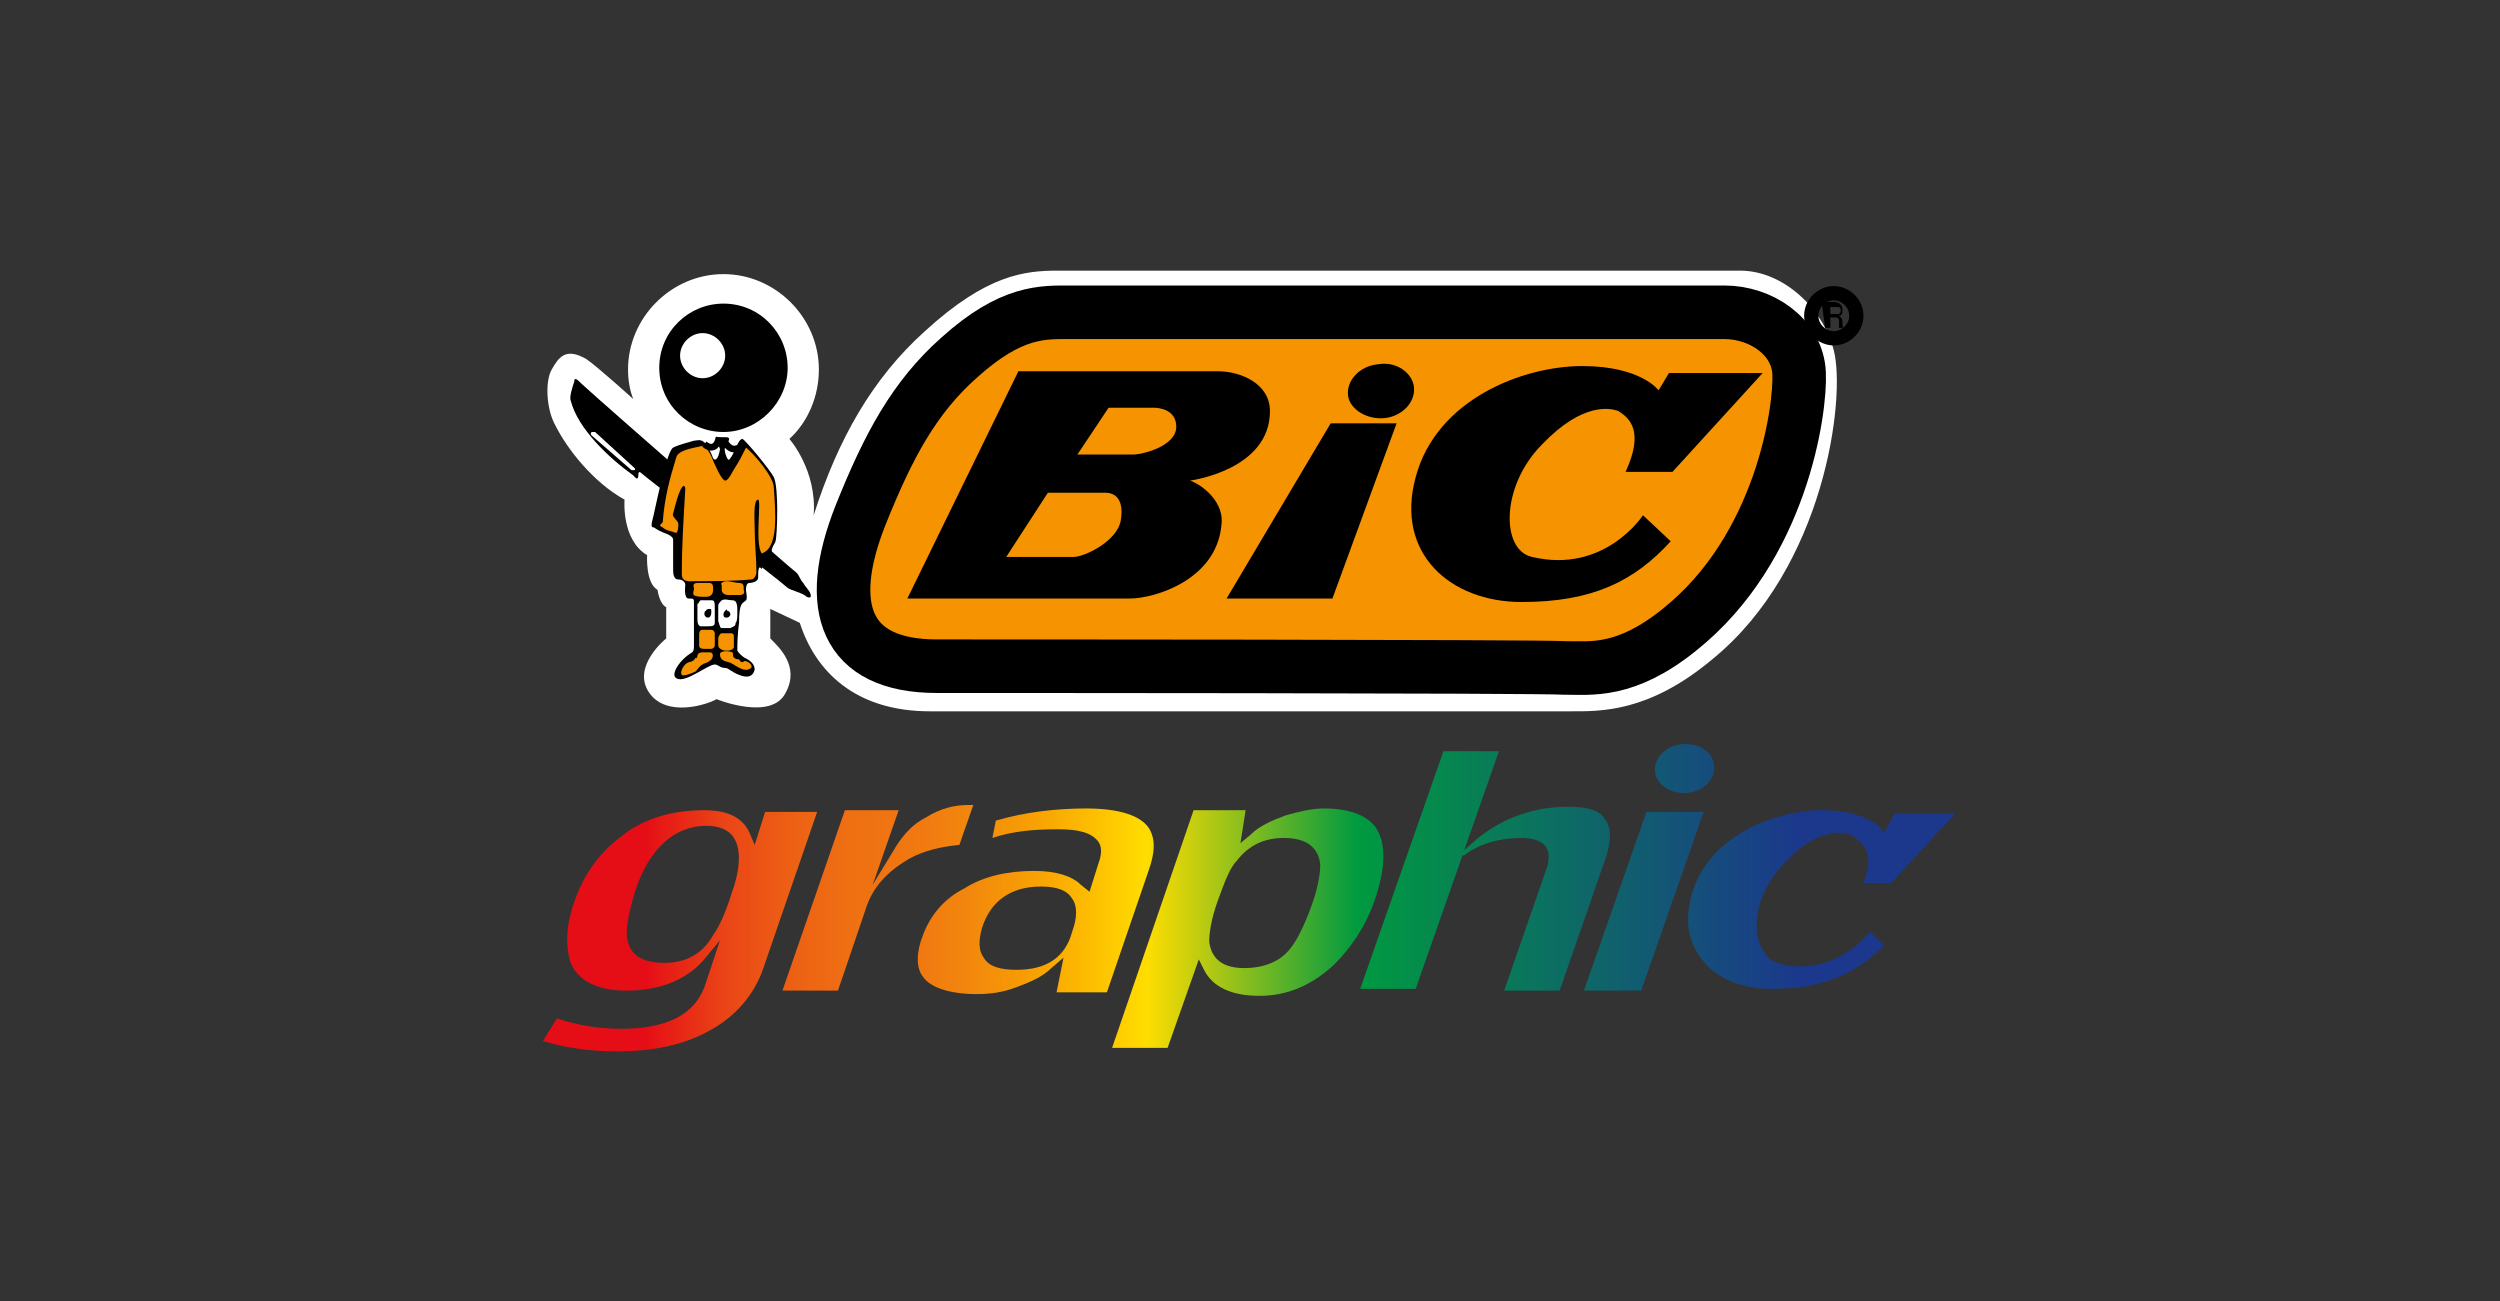
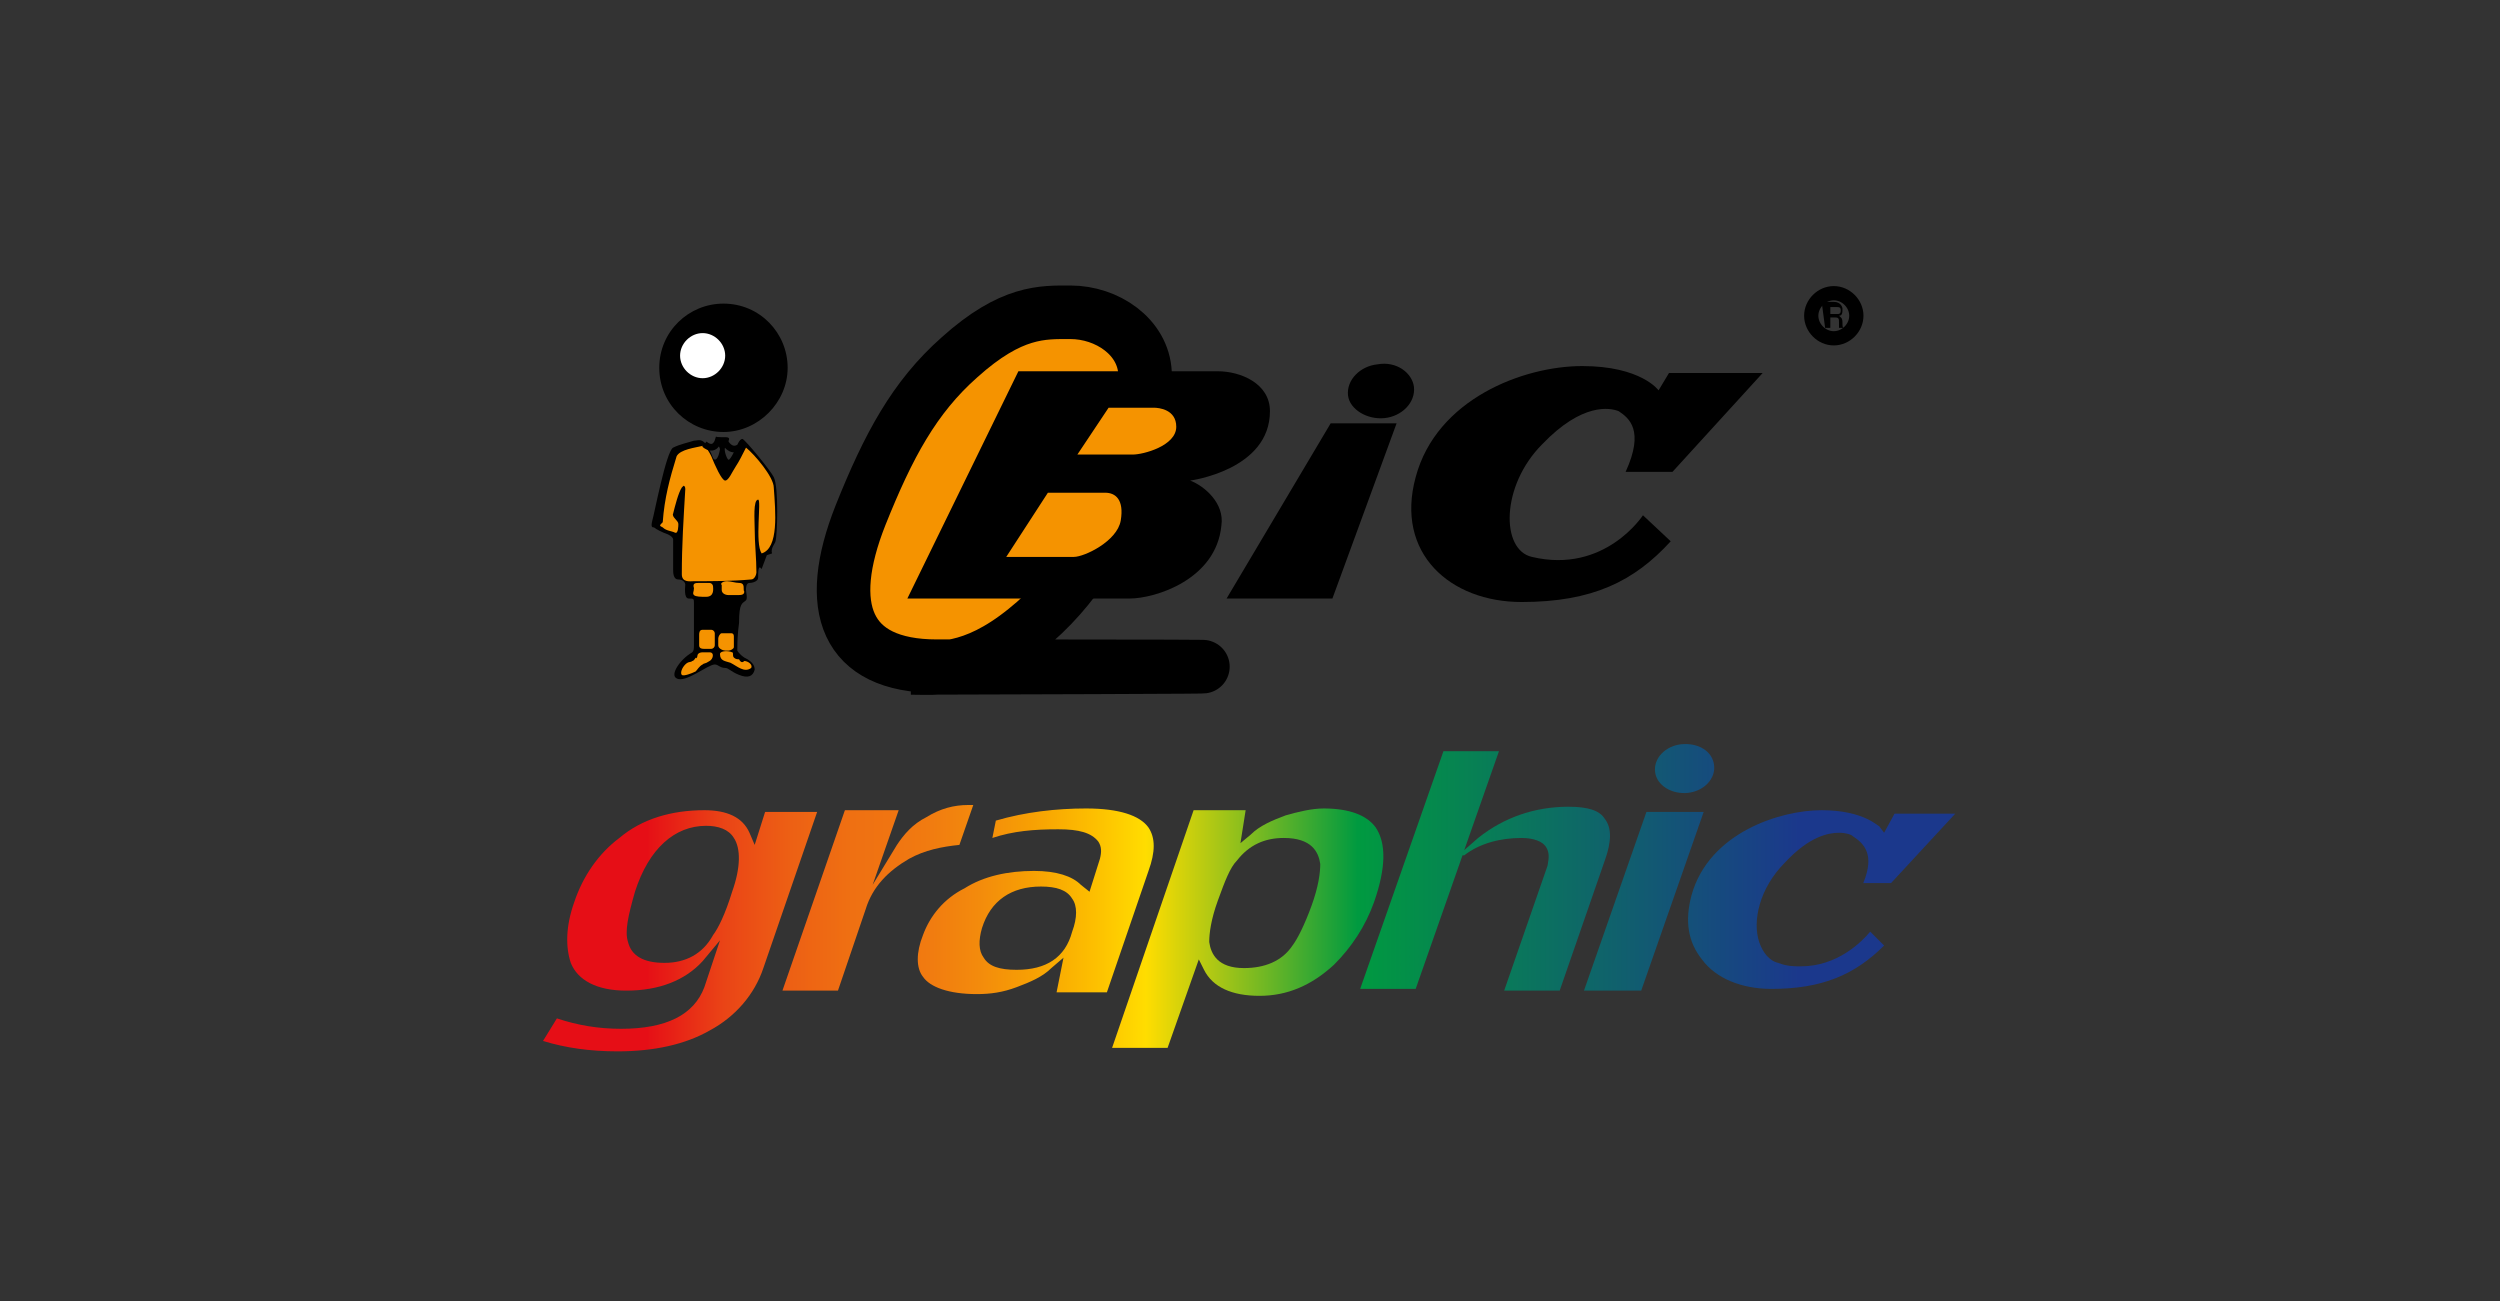
<svg xmlns="http://www.w3.org/2000/svg" version="1.1" id="Layer_1" x="0px" y="0px" viewBox="0 0 144.1 75" style="enable-background:new 0 0 144.1 75;" xml:space="preserve">
  <rect x="0" y="0" width="144.1" height="75" fill="#333333" stroke="none" />
  <style type="text/css">
	.st0{fill:#FFFFFF;}
	.st1{fill:#F59300;stroke:#000000;stroke-width:3.087;stroke-linecap:round;}
	.st2{fill:#F59300;}
	.st3{fill:none;stroke:#000000;stroke-width:0.385;}
	.st4{fill:none;stroke:#000000;stroke-width:0.821;stroke-linecap:round;}
	.st5{fill:url(#SVGID_1_);}
	.st6{fill:url(#SVGID_2_);}
	.st7{fill:url(#SVGID_3_);}
	.st8{fill:url(#SVGID_4_);}
	.st9{fill:url(#SVGID_5_);}
	.st10{fill:url(#SVGID_6_);}
	.st11{fill:url(#SVGID_7_);}
	.st12{fill:url(#SVGID_8_);}
</style>
  <g>
    <g>
-       <path class="st0" d="M45.5,25.3c0,0,1.6,1.8,1.4,4.4c1.4-4.4,3.4-7.9,6.4-10.6c3.6-3.3,5.8-3.5,7.7-3.5c1.9,0,36.7,0,39.3,0    c2.5,0,4.8,2.2,5.4,4.6c0.7,2.7-0.5,12.5-7,17.8c-3.7,3.1-6.5,3-8.2,3c-0.8,0-34.1,0-36.9,0c-4.3,0-6.6-2.3-7.5-5.1l-1.7-0.8v1.7    c0.5,0.5,1.7,1.6,0.9,3.1c-0.8,1.7-4,0.4-4,0.4c-0.5,0.3-2.9,1.1-3.9-0.4c-1-1.5,1-3.1,1-3.1V35c-0.4-0.2-0.5-1-0.5-1    c-0.7-0.4-0.6-2-0.6-2c-1.5-0.9-1.3-3.2-1.3-3.2c-1.8-1-3.3-2.9-4-4.3c-0.5-0.9-0.6-2.5-0.2-3.2s0.8-1.3,2-0.6    c0.6,0.4,2.7,2.3,2.7,2.3c-0.2-0.5-0.3-1.1-0.3-1.7c0-3,2.5-5.5,5.5-5.5s5.5,2.5,5.5,5.5C47.2,22.8,46.6,24.3,45.5,25.3z" />
-       <path class="st1" d="M54,38.4c-5.3,0-6.5-3.4-4.4-8.7c1.6-4,3.1-6.8,5.7-9.1c3-2.7,4.8-2.6,6.4-2.6s35.6,0,37.7,0    c2.1,0,4.2,1.4,4.3,3.5c0.1,2.1-1,10.1-6.9,14.8c-3.1,2.5-5.1,2.2-6.6,2.2C88.7,38.4,55.5,38.4,54,38.4z" />
+       <path class="st1" d="M54,38.4c-5.3,0-6.5-3.4-4.4-8.7c1.6-4,3.1-6.8,5.7-9.1c3-2.7,4.8-2.6,6.4-2.6c2.1,0,4.2,1.4,4.3,3.5c0.1,2.1-1,10.1-6.9,14.8c-3.1,2.5-5.1,2.2-6.6,2.2C88.7,38.4,55.5,38.4,54,38.4z" />
      <path d="M52.3,34.5c0,0,11.4,0,12.8,0c1.5,0,5-1.1,5.3-4.2c0.2-1.3-1-2.3-1.8-2.6c0,0,4.6-0.6,4.6-4c0-1.6-1.7-2.3-3-2.3    c-1.3,0-11.5,0-11.5,0L52.3,34.5z" />
      <polygon points="70.7,34.5 76.8,34.5 80.5,24.4 76.7,24.4   " />
      <path d="M93.7,27.2h2.7l5.2-5.7h-5.4l-0.6,1c0,0-1-1.4-4.4-1.4c-3.4,0-8.4,1.9-9.6,6.4c-1.2,4.4,2,7.2,6.1,7.2s6.5-1.2,8.6-3.5    l-1.6-1.5c0,0-2.2,3.4-6.4,2.4c-1.8-0.4-1.8-4.1,0.6-6.5c2.3-2.4,3.9-2.1,4.4-1.9C93.9,24.1,94.8,24.8,93.7,27.2z" />
      <path class="st2" d="M58,32.1c0,0,3.3,0,3.9,0c0.6,0,2.5-0.9,2.7-2.1c0.2-1.2-0.3-1.6-0.9-1.6c-0.6,0-3.3,0-3.3,0L58,32.1z" />
      <path class="st2" d="M62.1,26.2c0,0,2.6,0,3.2,0s2.5-0.5,2.5-1.6c0-1-1-1.1-1.3-1.1c-0.4,0-2.6,0-2.6,0L62.1,26.2z" />
      <path d="M38,21.2c0-2.1,1.7-3.7,3.7-3.7c2.1,0,3.7,1.7,3.7,3.7s-1.7,3.7-3.7,3.7C39.7,24.9,38,23.3,38,21.2z" />
      <path class="st0" d="M39.2,20.5c0-0.7,0.6-1.3,1.3-1.3s1.3,0.6,1.3,1.3s-0.6,1.3-1.3,1.3C39.8,21.8,39.2,21.2,39.2,20.5z" />
-       <path d="M32.9,23.1c0.4,1.6,2.2,3.3,3.6,4.3c0.1,0.1,0.3,0.4,0.3-0.1c0,0,0-0.2,0.2,0c0.2,0.2,8,6.2,8.3,6.5    c0.2,0.2,0.4,0.2,0.6,0.3c0.3,0.1,0.5,0.2,0.6,0.3c0.2,0.1,0.3,0,0.2-0.2c0-0.1-0.3-0.4-0.4-0.6c-0.2-0.2-0.2-0.4-0.4-0.6    c-0.3-0.2-7.3-6.4-7.3-6.4s-4.8-4.2-5.1-4.5c-0.2-0.2-0.4-0.4-0.4-0.1C33,22.3,32.8,22.9,32.9,23.1z" />
      <path d="M44.2,32l0.3-0.1c-0.1-0.3,0.2-0.6,0.2-0.7c0.1-0.3,0.2-3.1-0.1-3.7c-0.2-0.4-1.6-2.1-1.8-2.2c-0.2,0-0.3,0.4-0.4,0.5    c0,0.1-0.3,0.7-0.4,0.7s-0.3-0.6-0.2-0.7c0-0.1,0.1-0.3,0.2-0.4c0.1-0.2-0.1-0.2-0.2-0.2c-0.1,0-0.4,0-0.4,0    c-0.1,0-0.1,0.1-0.1,0.2c0,0.1,0.2,0.4,0.2,0.5c-0.1,0.6-0.3,0.7-0.4,0.5c-0.5-1.3-0.8-1-1.1-1c-0.3,0.1-0.8,0.2-1.2,0.4    c-0.4,0.2-1.1,3.9-1.2,4.2c-0.1,0.4,0,0.4,0.1,0.4c0.1,0.1,0.5,0.3,0.8,0.4c0.2,0.1,0.3,0.2,0.3,0.3c0,0.1,0,1.6,0,1.7    c0,0.2,0,0.6,0.3,0.6s0.4,0.2,0.4,0.3c0,0.1-0.1,0.8,0.2,0.8c0.3,0,0.3,0,0.3,0.3c0,0.2,0,2,0,2.3s0,0.4-0.1,0.5    c-0.7,0.4-1.3,1.3-0.9,1.5c0.5,0.3,1.8-0.8,2.2-0.8c0.2,0,0.3,0.2,0.6,0.2c0.2,0,0.3,0.2,0.8,0.4c0.5,0.2,0.8,0.1,0.9-0.3    c0-0.3-0.2-0.5-0.6-0.7c-0.3-0.2-0.4-0.4-0.4-0.4c0-1.1,0.1-1.5,0.1-1.6c0-1.2,0.2-1.1,0.4-1.3c0.1-0.1,0-0.5,0-0.6s0-0.4,0.2-0.4    c0.2,0,0.5-0.1,0.5-0.3c0-0.3,0-0.8,0.2-0.5L44.2,32z" />
      <path class="st2" d="M38.2,30.4c0.2,0.2,0.5,0.2,0.7,0.3c0.2,0.1,0.2-0.4,0.2-0.5c0-0.2-0.4-0.4-0.3-0.6c0.1-0.4,0.3-1.2,0.5-1.5    c0,0,0.1-0.1,0.1-0.1s0.1,0,0.1,0.2c-0.1,1.7-0.2,3.2-0.2,4.9c0,0.5,0.5,0.4,0.7,0.4c1.1,0,2.2,0,3.3-0.1c0.2,0,0.3-0.3,0.3-0.4    c0-0.8-0.1-1.7-0.1-2.5c0-0.5-0.1-1.7,0.2-1.7c0.2,0-0.2,2.5,0.2,3.1c1-0.3,0.8-2.4,0.7-3.8c0-0.6-1.1-1.9-1.6-2.3    c-0.2,0.4-0.4,0.8-0.6,1.1c-0.2,0.3-0.4,0.8-0.6,0.8s-0.6-0.9-0.8-1.4c-0.1-0.2-0.3-0.6-0.5-0.6c-0.4,0.1-1.3,0.2-1.5,0.6    c-0.4,1.3-0.7,2.4-0.8,3.8C38,30.3,38,30.3,38.2,30.4z" />
      <path class="st2" d="M41.9,33.5c0.2,0,0.5,0.1,0.7,0.1c0.4,0,0.2,0.4,0.3,0.5c0,0.2-0.2,0.2-0.4,0.2s-0.4,0-0.5,0    c-0.2,0-0.4-0.1-0.4-0.3c0-0.2,0-0.2,0-0.3C41.5,33.7,41.6,33.5,41.9,33.5z" />
      <path class="st2" d="M40.3,33.6c0.1,0,0.5,0,0.6,0c0.1,0,0.2,0.1,0.2,0.2s0.1,0.6-0.4,0.6c-0.3,0-0.6,0-0.7-0.1s0-0.2,0-0.4    C39.9,33.6,40.1,33.6,40.3,33.6z" />
-       <path class="st0" d="M41.6,34.6c0.2-0.1,0.4,0,0.6,0s0.3,0.1,0.3,0.6c0,0.4,0,0.6-0.1,0.7c0,0.2-0.1,0.2-0.3,0.3    c-0.2,0-0.4,0-0.5,0c-0.1,0-0.1-0.1-0.2-0.4c0-0.2,0-0.8,0-0.9C41.4,34.8,41.5,34.7,41.6,34.6z" />
-       <path class="st0" d="M40.4,34.6c0.2,0,0.4,0,0.6,0s0.2,0.1,0.2,0.6c0,0.4,0,0.6,0,0.7c0,0.2-0.2,0.2-0.4,0.2c-0.2,0-0.4,0-0.4,0    c-0.1,0-0.2-0.1-0.2-0.4c0-0.2,0-0.8,0-0.9C40.3,34.8,40.3,34.6,40.4,34.6z" />
      <path d="M41.8,35.2c0,0-0.1,0.1-0.1,0.2c0,0.2,0.1,0.2,0.2,0.2s0.2-0.1,0.2-0.2c0-0.1-0.1-0.2-0.2-0.2    C41.9,35.1,41.9,35.1,41.8,35.2z" />
      <path d="M40.7,35.2c0,0-0.1,0-0.1,0.2c0,0.1,0.1,0.2,0.2,0.2c0.1,0,0.2-0.1,0.2-0.3s0-0.2-0.1-0.2C40.7,35.1,40.7,35.2,40.7,35.2z    " />
      <path class="st2" d="M42,37.5c0.1,0,0.3-0.1,0.3-0.2l0-0.6c0-0.2-0.1-0.2-0.2-0.2h-0.5c-0.1,0-0.2,0.2-0.2,0.3v0.4    c0,0.2,0.3,0.3,0.4,0.3L42,37.5L42,37.5z" />
      <path class="st2" d="M41,37.4c0.1,0,0.2-0.1,0.2-0.2v-0.7c0-0.1-0.1-0.2-0.2-0.2h-0.5c-0.2,0-0.2,0.2-0.2,0.3v0.6    c0,0.2,0.2,0.2,0.3,0.2H41z" />
      <path class="st2" d="M42.6,38c-0.1,0-0.2,0-0.3-0.1s0-0.3-0.1-0.3c-0.2-0.1-0.7-0.1-0.7,0.1c0,0.4,0.3,0.4,0.6,0.5    c0.4,0.2,0.8,0.6,1.2,0.3c0.1-0.2-0.2-0.4-0.4-0.4C42.8,38.2,42.7,38.2,42.6,38z" />
      <path class="st2" d="M40.2,37.8c0-0.1,0.1-0.2,0.3-0.2c0.2,0,0.3,0,0.4,0c0.3,0,0.2,0.4,0,0.5c-0.3,0.2-0.3,0.1-0.4,0.2    c-0.2,0.1-0.3,0.3-0.4,0.4c-0.2,0.1-0.7,0.3-0.8,0.2c-0.1-0.1,0-0.4,0.2-0.6c0.2-0.2,0.3-0.1,0.4-0.2c0.1,0,0.2-0.2,0.2-0.2    C40.1,38,40.2,37.9,40.2,37.8z" />
      <path class="st3" d="M40.6,25.6c0.6,0.5,0.8-0.2,0.8-0.2l0.4,0.1c0,0,0.3,0.6,0.8,0.3" />
-       <path class="st0" d="M36.4,27.1c0,0,0.1,0,0.2,0l0,0c0,0,0-0.1,0-0.1l-2.3-2.1c0,0-0.1,0-0.2,0l0,0c0,0-0.1,0.1,0,0.2L36.4,27.1z" />
      <g>
        <path class="st4" d="M104.4,18.2c0-0.7,0.6-1.3,1.3-1.3s1.3,0.6,1.3,1.3s-0.6,1.3-1.3,1.3C105,19.5,104.4,18.9,104.4,18.2z" />
      </g>
      <g>
        <path d="M105.2,18.9h0.3v-0.6h0.3c0.2,0,0.2,0.1,0.2,0.3c0,0.2,0,0.2,0,0.3h0.3v0c-0.1,0-0.1-0.1-0.1-0.3c0-0.3-0.1-0.3-0.2-0.4     c0.2,0,0.2-0.2,0.2-0.4c0-0.1-0.1-0.4-0.5-0.4h-0.7L105.2,18.9L105.2,18.9z M105.5,18.1v-0.4h0.4c0.2,0,0.2,0.1,0.2,0.2     c0,0.2-0.1,0.2-0.2,0.2H105.5z" />
      </g>
      <path d="M79.8,24.1c1-0.1,1.8-0.9,1.7-1.8c-0.1-0.8-1-1.5-2.1-1.3c-1,0.1-1.8,0.9-1.7,1.8C77.8,23.6,78.8,24.2,79.8,24.1z" />
    </g>
    <g>
      <linearGradient id="SVGID_1_" gradientUnits="userSpaceOnUse" x1="31.348" y1="23.298" x2="110.59" y2="23.298" gradientTransform="matrix(1 0 0 -1 0 75.1)">
        <stop offset="7.585499e-02" style="stop-color:#E60E16" />
        <stop offset="7.698461e-02" style="stop-color:#E61116" />
        <stop offset="0.131" style="stop-color:#EA4416" />
        <stop offset="0.18" style="stop-color:#ED6014" />
        <stop offset="0.224" style="stop-color:#EF7012" />
        <stop offset="0.256" style="stop-color:#F07511" />
        <stop offset="0.28" style="stop-color:#F17B10" />
        <stop offset="0.315" style="stop-color:#F38A0C" />
        <stop offset="0.355" style="stop-color:#F7A003" />
        <stop offset="0.399" style="stop-color:#FDBE00" />
        <stop offset="0.438" style="stop-color:#FFDD00" />
        <stop offset="0.592" style="stop-color:#009A40" />
        <stop offset="0.913" style="stop-color:#1B388C" />
      </linearGradient>
      <path class="st5" d="M45.1,57.1h3.2l1.6-4.7c0.4-1.3,1.3-2.2,2.5-2.9c0.9-0.5,1.9-0.7,2.9-0.8l0.8-2.3c-0.1,0-0.2,0-0.3,0    c-0.8,0-1.6,0.2-2.4,0.7c-0.8,0.4-1.3,1-1.7,1.6L50.3,51l1.5-4.3h-3.1L45.1,57.1z" />
    </g>
    <g>
      <linearGradient id="SVGID_2_" gradientUnits="userSpaceOnUse" x1="31.347" y1="23.258" x2="110.59" y2="23.258" gradientTransform="matrix(1 0 0 -1 0 75.1)">
        <stop offset="7.585499e-02" style="stop-color:#E60E16" />
        <stop offset="7.698461e-02" style="stop-color:#E61116" />
        <stop offset="0.131" style="stop-color:#EA4416" />
        <stop offset="0.18" style="stop-color:#ED6014" />
        <stop offset="0.224" style="stop-color:#EF7012" />
        <stop offset="0.256" style="stop-color:#F07511" />
        <stop offset="0.28" style="stop-color:#F17B10" />
        <stop offset="0.315" style="stop-color:#F38A0C" />
        <stop offset="0.355" style="stop-color:#F7A003" />
        <stop offset="0.399" style="stop-color:#FDBE00" />
        <stop offset="0.438" style="stop-color:#FFDD00" />
        <stop offset="0.592" style="stop-color:#009A40" />
        <stop offset="0.913" style="stop-color:#1B388C" />
      </linearGradient>
      <path class="st6" d="M59.6,50.2c-1.5,0-2.9,0.3-4,1c-1.2,0.6-2,1.6-2.4,2.7c-0.4,1-0.4,1.9,0,2.4c0.4,0.6,1.5,1,3.1,1    c0.8,0,1.5-0.1,2.3-0.4c0.8-0.3,1.5-0.6,2-1.1l0.7-0.6l-0.4,2h2.9l2.4-7c0.4-1.1,0.4-1.9,0-2.5c-0.5-0.7-1.7-1.1-3.6-1.1    c-1.7,0-3.5,0.2-5.2,0.7l-0.2,1c1.2-0.4,2.4-0.5,3.8-0.5c1.2,0,1.9,0.2,2.3,0.7c0.2,0.3,0.2,0.6,0.1,1l-0.6,1.9L62.3,51    C61.8,50.5,60.9,50.2,59.6,50.2z M58.6,55.9c-1,0-1.6-0.2-1.9-0.7c-0.3-0.4-0.3-1-0.1-1.7c0.5-1.6,1.7-2.4,3.4-2.4    c0.9,0,1.5,0.2,1.8,0.7c0.3,0.4,0.3,1.1,0,1.9C61.4,55.2,60.3,55.9,58.6,55.9z" />
    </g>
    <g>
      <linearGradient id="SVGID_3_" gradientUnits="userSpaceOnUse" x1="31.348" y1="21.603" x2="110.589" y2="21.603" gradientTransform="matrix(1 0 0 -1 0 75.1)">
        <stop offset="7.585499e-02" style="stop-color:#E60E16" />
        <stop offset="7.698461e-02" style="stop-color:#E61116" />
        <stop offset="0.131" style="stop-color:#EA4416" />
        <stop offset="0.18" style="stop-color:#ED6014" />
        <stop offset="0.224" style="stop-color:#EF7012" />
        <stop offset="0.256" style="stop-color:#F07511" />
        <stop offset="0.28" style="stop-color:#F17B10" />
        <stop offset="0.315" style="stop-color:#F38A0C" />
        <stop offset="0.355" style="stop-color:#F7A003" />
        <stop offset="0.399" style="stop-color:#FDBE00" />
        <stop offset="0.438" style="stop-color:#FFDD00" />
        <stop offset="0.592" style="stop-color:#009A40" />
        <stop offset="0.913" style="stop-color:#1B388C" />
      </linearGradient>
      <path class="st7" d="M64.1,60.4h3.2l1.8-5.1l0.3,0.6c0.5,1,1.6,1.5,3.2,1.5c1.6,0,3-0.6,4.3-1.8c1-1,1.8-2.2,2.3-3.6    c0.7-2,0.7-3.4,0.1-4.3c-0.5-0.7-1.5-1.1-3-1.1c-0.7,0-1.5,0.2-2.2,0.4c-0.8,0.3-1.5,0.6-2,1.1l-0.6,0.5l0.3-1.9h-3L64.1,60.4z     M71.7,55.8c-1.5,0-1.9-0.8-2-1.5c0-0.5,0.1-1.3,0.5-2.4c0.4-1.1,0.7-1.9,1.1-2.3c0.7-0.9,1.6-1.3,2.7-1.3c1.6,0,2,0.8,2.1,1.5    c0,0.5-0.1,1.3-0.5,2.4c-0.4,1.1-0.8,1.9-1.1,2.3C73.9,55.4,72.9,55.8,71.7,55.8z" />
    </g>
    <g>
      <linearGradient id="SVGID_4_" gradientUnits="userSpaceOnUse" x1="31.347" y1="24.912" x2="110.59" y2="24.912" gradientTransform="matrix(1 0 0 -1 0 75.1)">
        <stop offset="7.585499e-02" style="stop-color:#E60E16" />
        <stop offset="7.698461e-02" style="stop-color:#E61116" />
        <stop offset="0.131" style="stop-color:#EA4416" />
        <stop offset="0.18" style="stop-color:#ED6014" />
        <stop offset="0.224" style="stop-color:#EF7012" />
        <stop offset="0.256" style="stop-color:#F07511" />
        <stop offset="0.28" style="stop-color:#F17B10" />
        <stop offset="0.315" style="stop-color:#F38A0C" />
        <stop offset="0.355" style="stop-color:#F7A003" />
        <stop offset="0.399" style="stop-color:#FDBE00" />
        <stop offset="0.438" style="stop-color:#FFDD00" />
        <stop offset="0.592" style="stop-color:#009A40" />
        <stop offset="0.913" style="stop-color:#1B388C" />
      </linearGradient>
      <path class="st8" d="M86.7,57.1h3.2l2.6-7.5c0.4-1.1,0.4-1.9,0-2.4c-0.3-0.5-1-0.7-2.1-0.7c-1.9,0-3.7,0.6-5.2,1.8L84.4,49l2-5.7    h-3.2L78.4,57h3.2l2.7-7.7l0.1,0c0.9-0.7,2.1-1,3.3-1c0.7,0,1.2,0.2,1.4,0.5c0.2,0.3,0.2,0.6,0.1,1.1L86.7,57.1z" />
    </g>
    <g>
      <linearGradient id="SVGID_5_" gradientUnits="userSpaceOnUse" x1="31.337" y1="21.462" x2="110.58" y2="21.462" gradientTransform="matrix(1 0 0 -1 0 75.1)">
        <stop offset="7.585499e-02" style="stop-color:#E60E16" />
        <stop offset="7.698461e-02" style="stop-color:#E61116" />
        <stop offset="0.131" style="stop-color:#EA4416" />
        <stop offset="0.18" style="stop-color:#ED6014" />
        <stop offset="0.224" style="stop-color:#EF7012" />
        <stop offset="0.256" style="stop-color:#F07511" />
        <stop offset="0.28" style="stop-color:#F17B10" />
        <stop offset="0.315" style="stop-color:#F38A0C" />
        <stop offset="0.355" style="stop-color:#F7A003" />
        <stop offset="0.399" style="stop-color:#FDBE00" />
        <stop offset="0.438" style="stop-color:#FFDD00" />
        <stop offset="0.592" style="stop-color:#009A40" />
        <stop offset="0.913" style="stop-color:#1B388C" />
      </linearGradient>
      <path class="st9" d="M31.3,60c1.3,0.4,2.7,0.6,4.3,0.6c2.1,0,3.9-0.4,5.3-1.2c1.5-0.8,2.6-2.1,3.1-3.6l3.1-9h-3l-0.6,1.9l-0.3-0.7    c-0.4-0.9-1.3-1.3-2.6-1.3c-1.9,0-3.6,0.5-4.9,1.6c-1.2,0.9-2.1,2.2-2.6,3.7c-0.5,1.4-0.5,2.6-0.2,3.5c0.4,1,1.5,1.6,3.2,1.6    c1.9,0,3.4-0.6,4.4-1.7l1-1.2l-0.9,2.7c-0.6,1.6-2.2,2.4-4.8,2.4c-1.3,0-2.5-0.2-3.7-0.6L31.3,60z M38.3,55.5    c-1.2,0-1.9-0.4-2.1-1.2c-0.2-0.6,0-1.5,0.4-2.9c0.8-2.5,2.3-3.8,4.1-3.8c0.7,0,1.3,0.2,1.6,0.7c0.4,0.6,0.4,1.7-0.1,3.1    c-0.4,1.3-0.8,2.1-1.1,2.5C40.5,55,39.5,55.5,38.3,55.5z" />
    </g>
    <g>
      <g>
        <linearGradient id="SVGID_6_" gradientUnits="userSpaceOnUse" x1="31.348" y1="23.177" x2="110.59" y2="23.177" gradientTransform="matrix(1 0 0 -1 0 75.1)">
          <stop offset="7.585499e-02" style="stop-color:#E60E16" />
          <stop offset="7.698461e-02" style="stop-color:#E61116" />
          <stop offset="0.131" style="stop-color:#EA4416" />
          <stop offset="0.18" style="stop-color:#ED6014" />
          <stop offset="0.224" style="stop-color:#EF7012" />
          <stop offset="0.256" style="stop-color:#F07511" />
          <stop offset="0.28" style="stop-color:#F17B10" />
          <stop offset="0.315" style="stop-color:#F38A0C" />
          <stop offset="0.355" style="stop-color:#F7A003" />
          <stop offset="0.399" style="stop-color:#FDBE00" />
          <stop offset="0.438" style="stop-color:#FFDD00" />
          <stop offset="0.592" style="stop-color:#009A40" />
          <stop offset="0.913" style="stop-color:#1B388C" />
        </linearGradient>
        <path class="st10" d="M91.3,57.1h3.3l3.6-10.3h-3.3L91.3,57.1z" />
      </g>
      <linearGradient id="SVGID_7_" gradientUnits="userSpaceOnUse" x1="31.343" y1="30.825" x2="110.591" y2="30.825" gradientTransform="matrix(1 0 0 -1 0 75.1)">
        <stop offset="7.585499e-02" style="stop-color:#E60E16" />
        <stop offset="7.698461e-02" style="stop-color:#E61116" />
        <stop offset="0.131" style="stop-color:#EA4416" />
        <stop offset="0.18" style="stop-color:#ED6014" />
        <stop offset="0.224" style="stop-color:#EF7012" />
        <stop offset="0.256" style="stop-color:#F07511" />
        <stop offset="0.28" style="stop-color:#F17B10" />
        <stop offset="0.315" style="stop-color:#F38A0C" />
        <stop offset="0.355" style="stop-color:#F7A003" />
        <stop offset="0.399" style="stop-color:#FDBE00" />
        <stop offset="0.438" style="stop-color:#FFDD00" />
        <stop offset="0.592" style="stop-color:#009A40" />
        <stop offset="0.913" style="stop-color:#1B388C" />
      </linearGradient>
      <path class="st11" d="M97.3,45.7c0.9-0.1,1.6-0.8,1.5-1.6c-0.1-0.8-0.9-1.3-1.9-1.2c-0.9,0.1-1.6,0.8-1.5,1.6    C95.5,45.3,96.4,45.8,97.3,45.7z" />
    </g>
    <g>
      <linearGradient id="SVGID_8_" gradientUnits="userSpaceOnUse" x1="31.348" y1="23.197" x2="110.59" y2="23.197" gradientTransform="matrix(1 0 0 -1 0 75.1)">
        <stop offset="7.585499e-02" style="stop-color:#E60E16" />
        <stop offset="7.698461e-02" style="stop-color:#E61116" />
        <stop offset="0.131" style="stop-color:#EA4416" />
        <stop offset="0.18" style="stop-color:#ED6014" />
        <stop offset="0.224" style="stop-color:#EF7012" />
        <stop offset="0.256" style="stop-color:#F07511" />
        <stop offset="0.28" style="stop-color:#F17B10" />
        <stop offset="0.315" style="stop-color:#F38A0C" />
        <stop offset="0.355" style="stop-color:#F7A003" />
        <stop offset="0.399" style="stop-color:#FDBE00" />
        <stop offset="0.438" style="stop-color:#FFDD00" />
        <stop offset="0.592" style="stop-color:#009A40" />
        <stop offset="0.913" style="stop-color:#1B388C" />
      </linearGradient>
      <path class="st12" d="M105,46.7c-2.4,0-6.5,1.3-7.5,4.9c-0.4,1.5-0.2,2.7,0.6,3.7c0.8,1.1,2.3,1.7,4,1.7c2.9,0,4.8-0.8,6.5-2.5    l-0.8-0.8c-0.5,0.6-1.9,2-4,2c-0.4,0-0.8,0-1.3-0.2c-0.5-0.1-0.9-0.6-1.1-1.2c-0.4-1.2,0-3.1,1.5-4.6c1.4-1.5,2.5-1.7,3.1-1.7    c0.4,0,0.7,0.1,0.8,0.2c0.6,0.4,1.3,1,0.6,2.7h1.6l3.7-4h-3.5l-0.6,1.1l-0.3-0.4C108.3,47.7,107.5,46.7,105,46.7z" />
    </g>
  </g>
</svg>